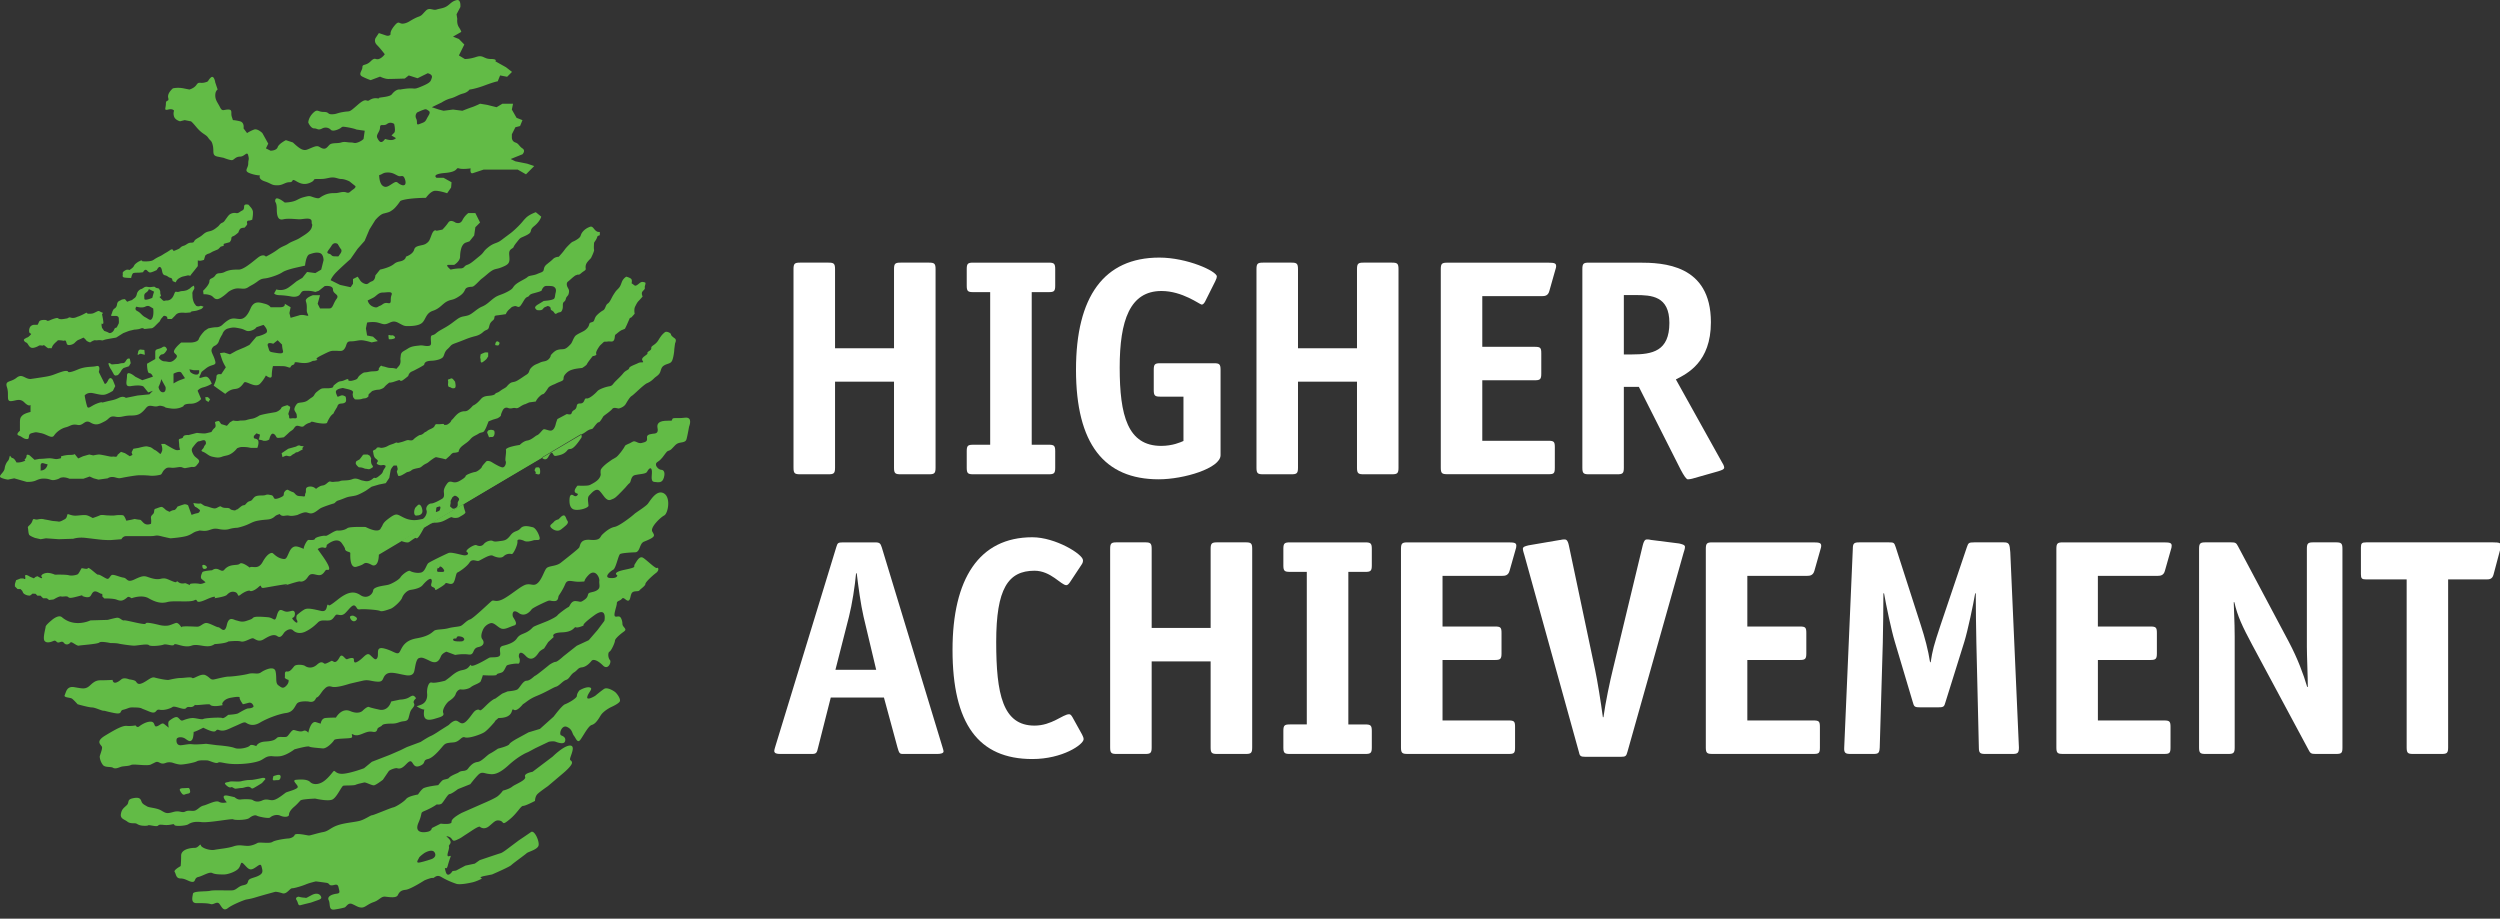
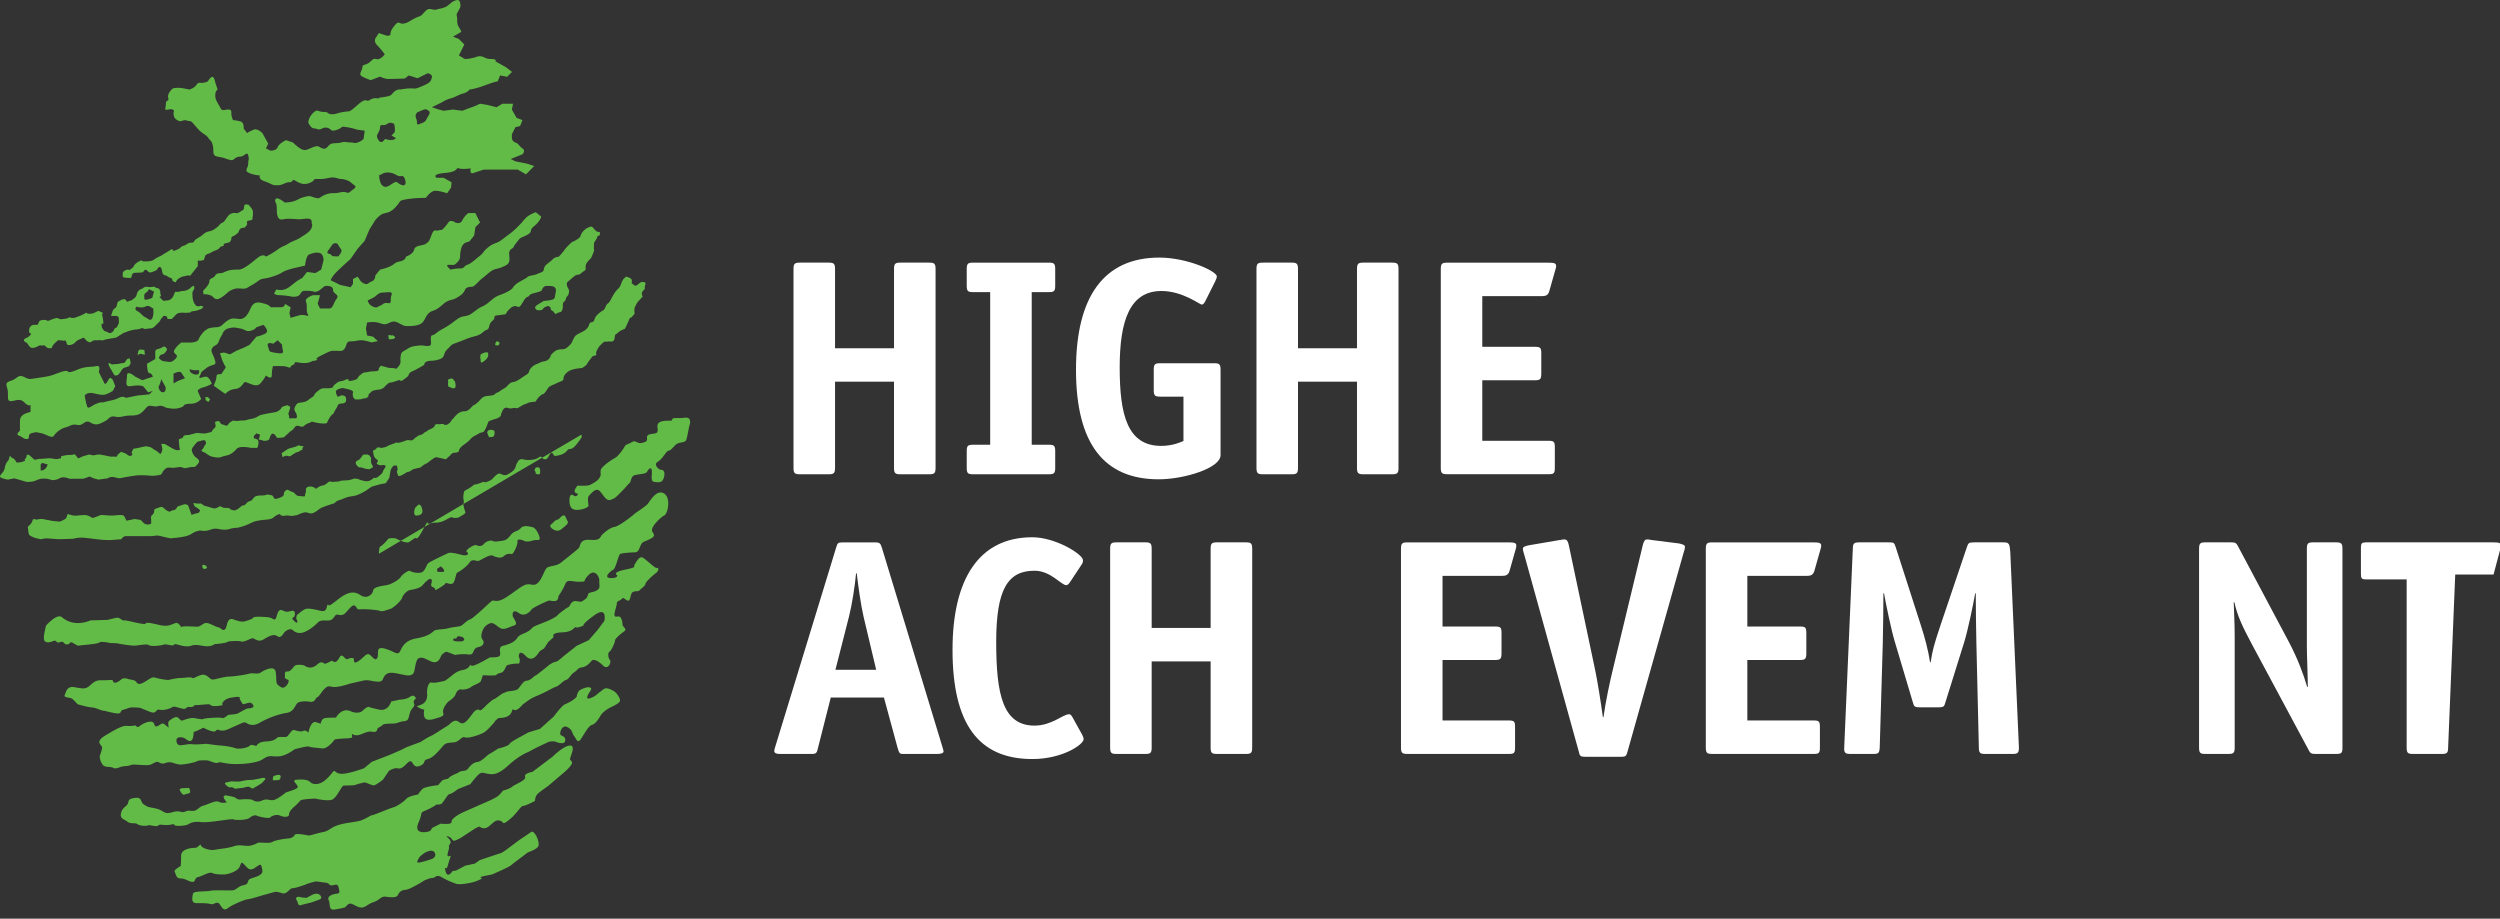
<svg xmlns="http://www.w3.org/2000/svg" xmlns:xlink="http://www.w3.org/1999/xlink" width="166" height="61" viewBox="0 0 166 61">
  <rect x="0" y="0" width="166" height="61" fill="#333333" stroke="none" />
  <defs>
    <path id="grz3a" d="M57.502 34.594s-.293-.09-.293.117c0 .206-.059.235-.175.292-.116.06-.206.176-.352.146a.565.565 0 0 0-.382.059c-.116.06-.203.207-.292.323-.088.118-.118.205-.263.264-.147.059-.176.175-.294.264-.118.088-.264.235-.526.294-.265.056-.324.116-.499.264-.176.145-.293.176-.44.29-.146.117-.058.207-.292.207-.235 0-.294.147-.5.205-.205.058-.205.146-.32.204-.12.06-.353.148-.353.148s-.03-.206-.234-.06c-.206.146-.294.176-.47.293-.174.117-.234.117-.439.234-.206.118-.206.175-.469.206-.263.029-.468 0-.468 0s0-.088-.118-.03c-.116.059-.147.059-.293.177-.145.117-.117.178-.205.264-.087.088-.233.177-.233.177s-.119-.061-.236 0c-.117.057-.235.144-.205.232.029.089-.087.235.119.266.203.028.438.028.438.028s.057-.294.147-.325c.087-.026.204-.026.32-.026.119 0 .324-.031.324-.031s.118-.263.264-.117c.146.148.176.148.293.117.116-.03.351-.144.351-.144s.118-.235.207-.207c.087.03.116.118.146.264.029.144.057.264.205.293.147.028.204.117.292.148.088.028.147.028.176.116.03.087.03.117.03.117l.204.087s.059-.174.207-.263c.145-.088.235-.117.235-.117l.378-.088.147.028.06-.089.234-.29.205-.262v-.382s.058.026.146.026c.089 0 .263-.057.263-.057l.089-.292.117-.088.177-.06.204-.114.352-.149.176-.176.204-.058s-.058-.119.059-.147c.117-.03.323-.088.323-.088s.116-.116.116-.234c0-.118.06-.145.147-.176.089-.028.322-.236.322-.236s.059-.203.146-.262c.089-.058.265-.058.265-.058s.205-.208.176-.264c-.03-.059-.03-.205.087-.205.116 0 .234-.06.234-.06s0 .087.03-.114c.03-.207.03-.236.03-.385 0-.144-.118-.29-.118-.29z" />
    <path id="grz3b" d="M50.586 44.236l-.292-.03s-.118.056-.118.144-.087.234 0 .206c.088-.028.118-.09.205-.058.089.03.236.058.236.058z" />
    <path id="grz3c" d="M49.62 44.822s-.117-.062-.204.056c-.089.116-.118.235-.265.235-.147 0-.263.057-.35.057-.089 0-.381.03-.381.03s-.265-.206-.206 0c.059.206.175.353.175.353l.146.262s.058.149.177.117l.117-.027s.146-.147.205-.264a.685.685 0 0 1 .176-.206l.352-.116.116-.206z" />
    <path id="grz3d" d="M54.836 47.692l.117-.175-.147-.148h-.175l.029.203z" />
    <path id="grz3e" d="M59.7 51.093l.44-.296.526-.146s.148-.117.265-.057c.117.057.294 0 .205.087-.088.086-.058.116-.058.116s.117 0-.06.086c-.175.091-.235.15-.32.15-.09 0-.032.029-.208.116-.173.09-.146.146-.263.146-.116 0-.174-.056-.263-.028a1.74 1.74 0 0 0-.206.088z" />
    <path id="grz3f" d="M66.968 43.528l.145-.027c.148-.029.117-.115.117-.115s-.086-.147-.205-.121c-.117.031-.234-.087-.234.031 0 .119.031.232.031.232z" />
    <path id="grz3g" d="M74.176 43.764s-.119-.147-.205-.087c-.09.058-.09.233-.09.233s.09.031.176.031c.089 0 .119-.177.119-.177z" />
    <path id="grz3h" d="M73.414 44.41s-.145-.03-.235 0c-.087.028-.264.118-.264.118l-.03.205.03.145s-.03.265.118.177c.146-.088.263-.208.263-.208l.118-.176z" />
    <path id="grz3i" d="M71.216 46.343l-.118-.146s-.087-.117-.176-.056c-.087.056-.203.025-.176.115.03.087 0 .262 0 .262s0 .18.089.18c.087 0 .146.085.234.085.088 0 .147 0 .177-.086.03-.09-.03-.354-.03-.354z" />
    <path id="grz3j" d="M82.585 39.37s-.206.117-.294.35c-.087.236-.116.324-.262.47-.147.15-.147.15-.295.381-.146.235-.234.498-.38.587-.146.087-.146.35-.293.441a1.88 1.88 0 0 0-.47.378c-.116.145-.116.324-.203.38-.088.06-.235.03-.264.177-.03.147-.118.262-.265.382-.146.12-.556.262-.674.409-.116.147-.203.44-.292.525-.088.091-.265.296-.44.326-.175.031-.235 0-.44.06-.205.055-.44.348-.44.348s0 .15-.174.294c-.176.146-.321.089-.557.205-.236.117-.352.117-.556.323-.206.205-.09.323-.325.47-.233.145-.292.204-.585.38-.292.173-.35.057-.558.233-.203.178-.116.178-.38.323-.262.147-.262.206-.44.265-.174.058-.058.117-.321.174-.263.059-.527 0-.734.235-.204.234-.35.352-.466.41-.119.06-.119.089-.119.089s-.203.233-.352.293c-.146.058-.146 0-.35.058-.205.057-.352.207-.5.38-.145.176-.175.176-.175.176s-.03.118-.146.208c-.117.088-.146.115-.295.115-.145 0 .06-.089-.233-.057-.292.03-.352-.031-.41.057-.06.089-.03.147-.291.265-.266.117-.266.175-.355.204-.087.028-.116.116-.26.175-.149.06-.062-.029-.325.146-.263.177-.204.236-.38.236-.176 0-.146-.059-.381.03-.236.087-.176.06-.38.116-.208.06-.118-.055-.295.03-.176.088-.293.088-.498.204-.206.118-.439.118-.439.118s-.235-.088-.294.028c-.058.116-.262.116-.233.207.03.088.03.321.146.44.117.117.175.117.175.204 0 .086-.175.145.03.235.206.086.293 0 .38.026.09.032.177.032.03.235-.147.208-.058.236-.261.411-.208.176-.296.236-.383.205-.088-.029-.117.09-.322.177-.206.088-.322.029-.5 0-.175-.03-.38-.206-.673-.087-.293.116-.645.057-.791.116-.146.06-.175.028-.44.06-.264.027-.204-.119-.439.087-.234.204-.292.117-.469.204-.174.087-.263.176-.263.176s-.117-.117-.264-.146c-.148-.03-.322 0-.381.088s0 .265-.059.35c-.057.089.03.237-.146.206-.176-.03-.293 0-.41-.06-.119-.057-.176-.202-.293-.23-.116-.032-.322-.15-.322-.15s-.09-.028-.205.118c-.117.146 0 .236-.148.322-.145.09-.438.205-.527.147-.088-.057-.06-.207-.234-.233-.176-.031-.234-.061-.382 0-.145.056-.555-.031-.731.144-.177.176-.119.205-.322.264-.206.06-.236.265-.38.265-.148 0-.383.29-.471.29-.089 0 0 .09-.263.033-.264-.058-.089-.146-.44-.146s-.293-.15-.439-.089c-.147.056-.206.146-.382.116-.174-.027-.351-.116-.527-.145-.175-.032-.292-.207-.38-.175-.09.028-.44-.032-.44-.032s.057.236.146.264c.089.028.293.207.293.207s0 .177-.176.204c-.175.028-.382.116-.382.116l-.117-.32-.117-.323s-.145-.088-.262-.058c-.116.03-.44.146-.44.146s-.118.235-.235.235c-.117 0-.293.115-.293.115l-.234-.115s-.177-.179-.263-.207c-.09-.028-.324.088-.44.118-.116.031-.059.176-.116.293-.06.116-.208.145-.178.351s0 .352 0 .352-.176.087-.35.03c-.177-.058-.295-.296-.382-.296-.087 0-.352-.054-.352-.054l-.234.054-.322.062s-.116-.325-.206-.354c-.088-.029-.35-.029-.527 0-.176.029-.469 0-.557 0-.088 0-.351-.057-.468 0-.118.059-.47.177-.47.177s-.264-.148-.38-.177c-.117-.029-.206-.029-.498 0-.294.029-.382.029-.586-.029-.206-.058-.206-.088-.236.03-.029.118-.057.205-.175.265-.117.06-.293.173-.41.146-.117-.028-.35-.028-.47-.058a11.023 11.023 0 0 0-.467-.088s-.146-.06-.41 0c-.265.06-.294-.147-.381.118-.089.261-.322.319-.293.44.028.116.028.378.087.467.059.087.38.206.38.206l.382.088.35-.061.852.06.965-.03s.324-.118.821-.057c.5.057.734.088.996.116.265.03.646.03.646.03l.733-.058s.087-.207.322-.207H50.996c.382 0 .324-.087.674 0 .353.088.645.146.645.146s.821-.058 1.144-.176c.322-.118.38-.235.615-.292.234-.057.088-.057.381-.031.293.03.44-.057.645-.113.205-.062.44 0 .44 0s.38.087.673 0c.293-.089.556-.089.556-.089s.294-.06.587-.178c.292-.115.44-.233.762-.29.322-.063.557-.063.731-.09a.752.752 0 0 0 .41-.206c.09-.087.323-.146.323-.146s.06.146.294.116c.235-.029.205-.029.38 0 .177.03.499-.057.499-.057s.351-.174.527-.174c.176 0 .264.115.47.057.204-.057.381-.237.526-.323.148-.088.761-.292.88-.32.117-.032.117-.149.32-.207.207-.06.383-.146.56-.206.174-.058.35-.058.584-.118.235-.057.674-.32.674-.32l.38-.264.5-.147.439-.087.234-.353s.06-.35.088-.497c.03-.146.207-.322.207-.322h.205l.027.088.031.147-.058.176.086.264s.06.055.234-.03c.177-.088.352-.205.352-.205s.206-.03.294-.118c.088-.087.291-.12.41-.146.117-.03.146 0 .322-.148.177-.146.264-.146.38-.235.118-.086.061-.056.266-.203.205-.146.262-.146.262-.146l.41.086.235.06.293-.262s.118-.177.263-.177c.148 0 .295-.06.295-.06s0-.205.263-.408c.263-.207.352-.236.527-.44.176-.205.352-.235.529-.354.173-.116.29-.057.38-.176a1.8 1.8 0 0 0 .176-.35l.116-.296.293-.115.294-.087s.234-.117.234-.207c0-.089.116-.32.116-.32s.059-.146.207-.178c.146-.027.175.09.44.032.262-.06.233.089.497-.09.264-.175.351-.175.351-.175l.263-.118.442-.06s.057-.174.292-.378c.234-.205.146 0 .352-.264.204-.264.144-.294.38-.412.235-.117.088-.028.322-.146.235-.117.41-.147.47-.234.058-.085-.03-.174.145-.382.177-.203.325-.263.53-.32.204-.058.584-.09.584-.09s.295-.175.324-.264c.028-.087.38-.525.38-.525s.292-.031.234-.147c-.06-.118.147-.41.207-.5.058-.088.174-.173.262-.263.088-.086.118-.028.293-.058.176-.028.323.058.41-.086.089-.149.029-.326.118-.382.088-.058.263-.235.409-.293.148-.058.207-.086.207-.086l.116-.239.205-.469.117-.056.206-.234s-.059-.294.03-.47c.087-.175.147-.293.234-.379a9.29 9.29 0 0 0 .264-.294s-.088-.175-.032-.294c.06-.118.207-.178.177-.293-.028-.116.118-.322 0-.352-.117-.03-.204-.058-.321.03-.118.088-.265.235-.352.176-.089-.06-.118-.088-.118-.088l-.088-.059s.06-.203-.028-.293c-.09-.086-.323-.146-.323-.146z" />
    <path id="grz3k" d="M73.472 50.036c.175-.059.205.03.295-.059.086-.09.086-.265.057-.353-.03-.087-.236-.087-.236-.087l-.146.029s-.116.09-.087.177c.029.087.117.293.117.293z" />
    <path id="grz3l" d="M65.648 51.441s-.03.12 0 .295c.029.175.206.234.059.321-.146.089-.176.118-.294.089-.117-.032-.146 0-.263-.059-.116-.059-.323-.059-.323-.059s-.233-.175-.205-.292c.03-.118 0-.088.148-.175.146-.091 0 .057.177-.146.173-.209.115-.236.292-.236h.174l.148.088z" />
    <path id="grz3m" d="M66.157 57.77s.019-.487.099-.487c.077 0 .467-.411.505-.488.04-.078.47-.078.567-.021.098.06.664.331.84.217.176-.12.371-.274.43-.274s.079.216.488-.547c.41-.762.254-.43.313-.411.058.019.215 0 .35-.037.138-.041.196.015.509-.063.313-.075.664-.368.76-.31.1.059.373.059.49-.02.118-.08.43-.217.392-.333-.04-.114-.157-.448-.119-.565.04-.117-.019-.353-.019-.353s0-.448.119-.508c.117-.058.428-.233.526-.333.098-.097.176-.037.508-.173.333-.137.196-.018.313-.041.117-.02.195-.059.35-.135.157-.08.432-.527.645-.431.215.098.332.138.529.02.196-.116.43-.255.487-.488.058-.236.12-.273.156-.35a.298.298 0 0 1 .353-.138c.176.06.723.079.976-.097.255-.176.234-.023.313.037.08.06.214.098.313-.018.098-.118.215-.43.313-.352.096.078.078.234.272.196.196-.039.507-.079.725-.354.213-.271.217.24.937-.839.078-.116-.04-.233.037-.233" />
    <path id="grz3n" d="M54.435 58.535s-.039.31.215.231c.254-.079-.098-.35-.215-.231z" />
    <path id="grz3o" d="M68.736 54.548l-.138.137c-.097.097-.176.55.04.55.214 0 .448-.083.409-.354-.04-.273-.176-.469-.311-.333z" />
    <path id="grz3p" d="M76.568 52.048l-.078.174.097.158s-.097.041 0 .077c.098.04.255.098.274-.057.02-.158 0-.371-.117-.371s-.176.019-.176.019z" />
-     <path id="grz3q" d="M64.449 61.88s-.315-.034-.175.21c.14.246.35.174.42.034.07-.139-.245-.244-.245-.244z" />
    <path id="grz3r" d="M78.086 55.482s-.211.037-.315.176c-.104.139-.35.207-.175.386.175.173.455.278.666.105.208-.175.556-.387.417-.563-.14-.173-.103-.661-.593-.104z" />
    <path id="grz3s" d="M79.1 53.91s-.246-.208-.28.176c-.034.383.034.734.385.766.349.038.872-.138.872-.277 0-.14-.104-.524.036-.665.141-.14.456-.56.699-.314.246.243.42.7.735.594.314-.104.385-.21.734-.56.35-.349.42-.49.525-.557.105-.073.07-.458.35-.528.279-.068.734-.068.803-.21.072-.14.244-.382.313-.14.071.246-.137.772.177.805.314.036.524.073.63-.279.104-.349 0-.526-.176-.526s-.524-.347-.245-.523c.281-.174.385-.387.525-.56.14-.172.105-.141.28-.208.175-.07.315-.35.523-.455.212-.105.526-.035.598-.28.068-.245.172-.839.172-.839s.281-.665-.279-.595c-.56.07-.804-.033-.839.104-.034.14 0 .072-.488.104-.492.035-.525.28-.492.458.036.173.036.348-.173.384-.213.032-.56.032-.526.279.037.245-.07.28-.348.35-.28.07-.421-.212-.63-.07-.209.14-.454.174-.49.282-.034.102-.456.695-.63.766-.173.07-.943.595-.979.839-.034.246.07.246-.07.49-.139.246-.524.42-.663.489-.141.071-.804.037-.804.037s-.246.277-.175.419c.07.14.28.071.175.21-.105.14-.245.034-.245.034z" />
    <path id="grz3t" d="M52.149 69.425s-.294.105-.279.162a.395.395 0 0 1-.015.25c-.04.093-.235.2-.154.275.078.076.229.118.259.161.03.039.275.123.339.106.065-.02.234.084.11-.31-.125-.396-.13-.45-.13-.45s-.04-.21-.13-.194z" />
    <path id="grz3u" d="M51.146 70.32s-.142.005-.178.111c-.035.104.133.166.178.137.046-.033.24-.083.27-.066.03.015.105.053.12-.017.015-.068.044-.125-.044-.16-.091-.03-.17-.062-.186-.068-.014-.004-.124.016-.16.063z" />
    <path id="grz3v" d="M53.131 73.336s-.269 0-.179.163c.089.166.193.329.327.253.135-.074.373-.015.346-.224-.032-.205-.076-.222-.196-.205-.12.013-.298.013-.298.013z" />
    <path id="grz3w" d="M56.145 72.934s-.3.016-.179.148c.118.136.283.24.372.193.09-.045.193.092.297.092.106 0 .284-.044.418-.044.135 0 .39-.136.537-.058.151.07.09.163.344.01.255-.146.462-.283.462-.283l.224-.252s.014-.134-.239-.077a8.57 8.57 0 0 1-.625.121l-.313.013s-.285.035-.419.076c-.134.045-.627 0-.716.016-.09.015-.163.045-.163.045z" />
    <path id="grz3x" d="M59.143 72.591s-.106.267.074.223c.18-.042.342.059.402-.15.06-.207-.06-.234-.208-.207-.15.03-.268.087-.268.087z" />
    <path id="grz3y" d="M60.825 80.539s-.262.034-.13.23c.13.198.064.394.293.326.23-.062.656-.163.656-.163l.46-.162s.23-.065.23-.164c0-.1-.165-.426-.656-.163-.491.262-.295.163-.46.163a1.76 1.76 0 0 1-.393-.067z" />
    <path id="grz3z" d="M45.958 48.16c-.177.058-.06.233-.411.118-.351-.117-.059-.234-.526-.06-.47.175-.237.47-.587.35-.352-.115-.644 0-.704-.29-.057-.293-.702-.586-.116-.644.585-.062.644-.413.761-.177.117.235.352.35.352.35l.41-.35.468.177.47.174z" />
    <path id="grz3A" d="M43.673 51.853c-.06.234-.412.348 0 .348" />
-     <path id="grz3B" d="M71.139 53.942c.097-.078.272.059.331.158.059.095-.079.195-.079.29 0 .1.04.255-.155.354-.197.094-.236-.04-.314-.08-.078-.037.02-.233 0-.33-.02-.099.059-.177.117-.315zm-1.056.722s.194-.116.156.08c-.039.195-.078.176-.215.233-.137.06-.058-.057-.058-.195 0-.137.116-.119.117-.118zm9.473-4.823s.06.038.353-.177c.292-.214.37-.136.45-.214.076-.077.311-.431.39-.41.078.02.273-.335.312-.392.04-.056.469-.333.586-.487.117-.157.371-.02.45-.04.078-.018.331-.098.45-.293.116-.194.272-.469.41-.546.136-.078.78-.743 1.014-.84.235-.099.372-.235.47-.331.097-.1.312-.198.39-.393.077-.195.077-.352.293-.469.216-.116.39-.097.489-.273.098-.173.157-.645.157-.722 0-.078.057-.467.057-.467s.119-.217-.017-.315c-.137-.097-.258-.195-.258-.274 0-.078-.29-.234-.408-.134-.117.095-.216.175-.429.527-.216.35-.49.35-.47.525.02.175-.293.217-.252.33.038.12-.47.277-.334.491.136.215-.059.057-.292.176-.235.116-.566.215-.59.331-.016.118-.23.137-.387.333-.157.195-.332.352-.526.546-.197.195-.177.294-.432.332-.253.042-.663.197-.762.314-.098.116-.526.526-.721.488-.196-.038-.08.334-.43.334-.352 0-.1.28-.411.446-.254.138-.02.355-.47.254l-.625.333s-.078.195-.115.352c-.041.156-.14.469-.41.41-.276-.058-.354-.136-.45-.038-.099.097-.256.311-.372.35-.117.04-.372.312-.645.352-.273.039-.507.293-.507.293s-.959.138-.92.33c.04.198-.076.628-.018.745.058.118-.04.47-.255.41-.213-.058-.586-.292-.684-.351-.097-.059-.292-.116-.368-.02-.08.096-.256.272-.275.354-.02.076-.294.31-.45.329-.156.021-.606.176-.625.271-.02.1-.254.236-.39.316-.138.077-.293.137-.49.077-.195-.058-.273 0-.37.136-.098.137-.215.334-.196.53.02.194.04.349-.117.45-.156.094-.548.312-.723.312-.176 0-.39.232-.312.45.078.215-.137.563-.293.585-.157.019-.587.177-1.134-.059-.545-.236-.504-.422-1.133.059-.41.31-.312.408-.468.586 0 0-.051.425-1.017-.06 0 0-1.053-.038-1.211.077-.156.118-.43.175-.643.158-.215-.02-.704.392-.803.35-.094-.035-.663.078-.701.196-.04.117-.314.077-.431.077-.116 0-.35.511-.311.569.04.058-.196-.058-.333-.1-.137-.037-.41-.138-.626.315-.214.449-.196.547-.547.449-.35-.098-.527-.37-.605-.37-.078 0-.313.037-.625.603-.312.564-.704.218-.86.37 0 0-.508-.408-.662-.252-.158.155-.652-.041-1.017.392-.215.253-.41-.256-.82.04 0 0-.607.037-.646.135-.039.098-.175.354-.02.468.157.118.235.196.235.196s-.254.138-.41.1c-.156-.041-.723-.041-.625.057.098.097-.254-.098-.314-.098-.058 0-.272.079-.469-.083-.195-.153.04.124-.35-.035-.39-.155-.489-.251-.801-.176-.312.077-.625-.037-.86-.115-.235-.08-.351-.099-.879.154-.526.255-.469-.076-.742-.114-.274-.04-.686-.256-.8-.16-.118.097-.156.274-.294.235-.137-.037-.508-.312-.587-.271-.078.036-.625-.55-.682-.432-.059.117-.392-.041-.43.019-.04.06-.176.353-.255.392-.078.037-.37.118-.586.057-.214-.057-.918-.036-.918-.036s-.254-.119-.487-.119c-.236 0-.53.155-.371.291 0 0 .058.138-.176 0-.235-.136-.138-.04-.196-.04-.059 0-.167.112-.167.112l-.263-.111s-.371-.252-.314 0c.06.256-.116.12-.116.12h-.196l-.293.114-.078.254v.158l.089.087.087.087h.195l.098.101c.06.055.04.176.195.251a.61.61 0 0 0 .314.082c.058 0 .185-.13.185-.13l.205.01.126.127h.207l.092.093.079.077h.219c.057 0 .173.116.173.116s.237-.023.315-.042c0 0 .372-.233.488-.195.119.04.371-.056.47.04.096.096.253.058.703-.06.45-.118.137-.036.254 0 .117.04.312.118.468.04.157-.076.157-.51.566-.294.41.218.166.05.236.079.067.03.038.195.038.195l.136.136s.568-.018.821.078c.254.098.404.108.704-.154.102-.094.254.058.292.058 0 0 .665-.256 1.114 0 .45.254.821.371 1.252.254.43-.117 1.484.038 1.796-.117.312-.157-.078.33.762-.04.84-.372.566-.094.566-.094s.703-.1.82-.218c.119-.116.275-.273.548-.195.272.079.118.37.37.176.254-.199.569-.314.626-.254.059.055.312-.019.567-.255.254-.234.078.076.313.06.233-.023 1.972-.372 1.523-.196-.449.173.802-.274.918-.235.116.035.294-.019.43-.176.136-.154.176-.312.39-.312.215 0 .469.158.664 0 .195-.156.176-.292.322-.285 0 0 .465.165-.341-.963l-.293-.412c.011-.008.22-.156.41-.097.195.058.175-.079.195-.18 0 0 .665-.584.997-.115.333.472.156.353.255.472.096.114.311.096.311.193s-.059 1.034.41.9c.468-.139.41-.176.547-.236.137-.06.373.06.47.116.096.059.447.138.469-.683" />
    <path id="grz3C" d="M70.075 58.692s-.138.28.036.28c.174 0 .383.036.383-.07 0-.104-.245-.385-.314-.245-.07.141-.105.035-.105.035zM48.157 62.16s.385-.106.593-.14c.212-.036.35.21.49.174.14-.034 1.433.349 1.433.208 0-.14.805.075.945.106.14.035.454.074.665 0 .21-.07.175-.07.384-.14.21-.07.419.386.384.282-.034-.107.84-.038 1.05-.038.21 0 .35-.21.559-.244.21-.033.699.282.839.282s.42.488.56-.142c.139-.63.453-.348.63-.314.175.037.349.14.662.037.316-.108.35-.108.456-.211.104-.105.56-.07.978-.036.42.036.456.384.596-.105.137-.49.28-.387.455-.315.174.072.244.072.524 0 .279-.072.244.281.173.385-.068.105-.243.035 0 .282.246.246.246.032.176-.071-.07-.106 0-.315 0-.315s.315-.28.524-.385c.21-.107.629 0 1.083.104.456.105.35-.415.456-.415.104 0-.07.24.629-.315.698-.562 1.117-.6 1.537-.315.422.278.806-.036.84-.314.035-.285.84-.315 1.049-.39.212-.069.665-.314.77-.489.103-.17.523-.487.629-.416.105.068.453.176.735.105.28-.07.348-.528.489-.63.139-.105 1.155-.595 1.33-.665.173-.068.628.07.943.137.313.072.454-.1.278-.205-.173-.105.491-.524.63-.456.141.07.35.104.49-.068.14-.177.454-.282.595-.21.14.07.28.033.56 0 .278-.037.383-.072.629-.384.244-.318.453-.213.664-.457.21-.246.627-.104.803-.07.175.036.385.386.455.664.07.28-.21.142-.42.21-.211.07-.454.107-.594.036-.14-.071-.49-.176-.455.034.035.21-.279.873-.384.839a.56.56 0 0 0-.524.139c-.175.175-.525.073-.734-.034-.21-.105-.805.315-.944.348-.141.037-.42-.172-.595.107-.176.279-.699.628-.804.665-.106.035-.14.559-.279.695-.14.14-.35 0-.49 0s.21-.069-.35.284c-.56.346-.21.104-.49 0s-.035-.284-.105-.493c-.07-.21-.418.14-.594.35-.175.21-.56.28-.805.318-.244.036-.488.314-.56.524-.069.208-.557.66-.768.732-.21.067-.559.21-.7.14-.139-.073-1.083-.14-1.328-.105-.245.032-.175-.141-.35-.245-.175-.103-.455.35-.664.525-.21.175-.384.07-.524.07s-.21.35-.49.384c-.28.037-.56-.071-.77.14-.209.209-.453.42-.803.593-.349.178-.664.105-.838-.068-.175-.176-.455 0-.559.105-.106.106-.245.457-.49.278-.245-.172-.56 0-.909.21-.35.211-.56-.03-.7-.069-.14-.037-.56.28-.804.21-.245-.071-.839 0-.839 0-.176.138-.91.174-.91.174-.488.35-1.05-.07-1.537.104-.49.177-1.086-.208-1.155-.068-.068.141-.527-.072-.7 0-.173.068-.874.141-.978.032-.105-.104-.77.036-.979.036-.21 0-.91-.104-1.05-.14-.14-.033-.524-.033-.524-.033s-.63-.141-.734-.035c-.102.104-1.221.172-1.362.208-.14.036-.49-.314-.56-.208-.07.104-.28.208-.42.035-.14-.176-.244-.035-.385-.035-.138 0-.138-.176-.315-.106-.175.074-.454.174-.594 0-.139-.174.07-.84.07-.945 0-.104.385-.418.385-.418s.454-.42.699-.21c.843.724 1.89.21 1.89.21z" />
    <path id="grz3D" d="M71.475 63.25s-.135-.007-.15.08c-.01.083-.07.068-.155.068-.085 0-.152.132.038.17.19.042.478.016.478.016s.294-.098.032-.273c-.059-.042-.243-.061-.243-.061zm-2.848 4.113s-.215.183-.153.306c.06.124.06.181-.091.368-.154.18-.154.275-.215.487-.06.217-.06.337-.366.367-.306.029-.4.156-.766.156s-.612.03-.672.12c-.061.09-.276.123-.308.246-.029.12-.09.212-.273.184-.184-.033-.306-.033-.55.058-.246.092-.52.246-.765.123s.031.153-.153.215c-.182.06-1.07.028-1.132.151-.061.121-.488.583-.764.55-.274-.028-.793-.06-.887-.12-.092-.064-.978.182-.978.182s-.55.428-1.01.463c-.458.029-.427-.035-.672 0-.245.029-.397.21-.642.303-.245.092-.795.213-1.559.213-.764 0-1.04-.185-1.193-.094-.152.094-.58-.152-.733-.152-.154 0-.52-.028-.673.061-.152.091-.856.216-1.071.216-.213 0-.55-.125-.55-.125s-.214-.057-.397 0c-.183.065-.275.094-.458 0-.184-.09-.215-.057-.398.034-.184.09.06-.034-.184.09-.246.12-1.13-.06-1.316.03-.18.09-.487.063-.67.123-.183.063-.368.155-.522.063-.152-.096-.518 0-.671-.185a1.052 1.052 0 0 1-.214-.548c0-.093.183-.492.153-.642-.033-.155-.491-.341.214-.766.704-.427 1.162-.674 1.436-.64.274.027.58-.034.58-.034s.093.187.247.061c.152-.124.517-.336.795-.307.275.035.152.37.366.307.214-.06.337-.272.49-.15.152.123.306.243.306.243s-.093-.365.03-.459c.122-.092.428-.337.581-.213.152.121.184.243.335.182.155-.06.429-.154.642-.154.216 0 .612.126.703.065.092-.065 1.163-.127 1.254-.065.091.065.397-.21.397-.21s.521-.032.643-.093.55-.336.702-.336c.154 0 .368-.064.338-.157-.032-.087-.123-.272-.338-.21-.212.06-.365.092-.365.092s-.246-.34-.215-.428c.03-.094-.244-.062-.427-.032-.184.032-.49.061-.672.306-.185.242.15.185-.185.242-.337.065-.642.03-.672-.057-.031-.094-1.039.087-1.01 0 .032-.094-.029.18-.335.153-.305-.031-.183.12-.398.12-.215 0-.643-.216-.764-.12-.122.09-.55.245-.856.18-.306-.06-.154.34-.675.124-.518-.213-.396-.153-.518-.213-.123-.064-.429-.064-.643-.064-.214 0-.304.094-.581.154-.274.064 0 .338-.61.215-.612-.124-.581-.15-.703-.15-.125 0-.552-.219-.765-.219-.213 0-.948-.211-.948-.211s-.244-.278-.367-.369c-.122-.091-.582-.059-.488-.243.09-.184.122-.611.64-.522.52.092.674.124.887 0 .214-.122.398-.457.825-.457.429 0 .827-.027.827-.027s.008.445.58-.035c.184-.153.52 0 .52 0s.336.035.427.123c.093.09.124.274.46.121.336-.153.582-.427.795-.367.214.062.795.185.949.158.152-.035.549-.126.793-.126.246 0 .674-.092.763 0 .095.091.582-.339.887-.183.308.15.308.336.582.274.278-.061.733-.183.949-.183.214 0 .979-.091 1.313-.183.338-.094.612.062.828-.094.213-.15.887-.488.976-.06.092.429-.03.764.185.917.213.153.306.246.52.033.214-.217.153-.395.153-.395s-.276-.067-.244-.188c.029-.121-.062-.398.15-.368.216.032.37-.243.49-.367.123-.12.583-.09.705 0 .122.092.457.214.794-.09.336-.306.428-.06.52-.06.093 0 .306-.122.429-.186.12-.06.242.324.55-.244.183-.334.367.214.52.123 0 0 .428-.186.428.032 0 .213.062.274.366.059.305-.214.489-.548.704-.366.214.185.366.426.487.185.123-.246-.15-.766.46-.613.612.154.856.457 1.008.246.154-.216.246-.766 1.134-.92.884-.153 1.04-.424 1.192-.519.153-.09.581-.06.916-.152.337-.093.673-.093.826-.155.153-.06.397-.366.613-.427.212-.06 1.284-1.1 1.436-1.22.153-.127.274.15.857-.185.58-.338 1.13-.856 1.467-.92.336-.062.49.154.765-.12.274-.276.396-.766.549-.948.152-.184.641-.125.949-.368.305-.241 1.13-.885 1.223-1.007.091-.122.03-.58.732-.52.704.061.643-.183.797-.338.151-.15.488-.455.823-.52.34-.06 1.224-.762 1.316-.858.092-.088.734-.487.887-.667.154-.185.581-.98 1.07-.706.49.276.276 1.346.03 1.47-.245.121-.947.793-.794 1.068.152.275.277.342-.552.673-.305.124-.243.642-.549.704 0 0-.918.029-1.04.121-.122.095-.274.948-.457 1.04-.184.09-.674.523-.184.55.488.03.458-.184.458-.184s-.397-.183.488-.366c.887-.183.55-.183.673-.367s.306-.578.552-.428c.245.151.824.734.916.674.092-.062.185.15-.058.333-.247.184-.706.611-.706.736 0 .122-.336.337-.398.426-.06.093-.366 0-.49.153-.121.156-.09.49-.242.522-.153.032-.307-.28-.43-.124-.122.156-.336.124-.336.306 0 .183-.243.763-.122.859.122.09.307-.126.428.183.121.302 0 .334.153.517.154.185.154.215-.062.367-.212.155-.52.428-.52.55 0 .124-.243.675-.366.732-.123.063-.091.43.03.553.123.124-.121.703-.458.367-.336-.337-.642-.458-.766-.307-.12.156-.365.4-.64.428-.275.032-.275.187-.52.336-.245.156-.307.428-.52.495-.213.056-.458.395-.674.454-.211.061-.611.337-1.282.612-.522.213-.704.43-.918.552 0 0-.398.518-.612.365-.214-.154.096.549-1.008.549 0 0-.368.305-.216.215 0 0-.487.582-.732.734-.245.153-1.04.428-1.284.336-.245-.09-.337.304-.765.336-.428.03-.52.063-.642.186-.123.123-.642.822-1.041.916-.396.09-.09.276-.55.459-.458.18-.426-.336-.64-.308-.216.034-.463.593-.858.461-.09-.03-.397.062-.55.18l-.399.586s-.427.331-.579.366c-.153.03-.551-.217-.671-.185-.125.034-.43.093-.552.15-.122.065-.703.035-.826.065s-.439.804-.745.924c-.306.122-1.12-.07-1.12-.07s-.887.032-.978.123c-.093.093-.214.245-.428.427-.213.185-.337.37-.337.523 0 .15-.306.183-.58.06-.277-.121-.582.03-.674.123-.09.09-.794-.062-.887-.122-.09-.061-.304 0-.488.153s-.979.154-1.07.092c-.092-.067-1.59.24-2.11.183-.519-.062-.736.056-.888.151-.153.093-.885.154-.917.032-.03-.127-.213.061-.733 0-.52-.06-.153.151-.672.061-.521-.093-.154 0-.55 0-.398 0-.49-.122-.583-.153-.09-.035-.397.031-.579-.123-.185-.15-.49-.183-.428-.518.06-.335.213-.4.396-.583.183-.183-.03-.368.428-.457.459-.091.489.09.55.244.062.152.215.213.366.305.153.091.644.091.951.279.304.18.366.212.795.087.427-.12.55.094.795-.03.244-.122.487.03.703-.09.213-.123.274-.246.518-.308.246-.058.796-.366 1.01-.243.213.122.52.03.52.03s-.542-.575.115-.43c.334.074.404.092.404.092s.183.185.398.153c.214-.03.703-.03.794.032.092.062.307.184.642.03.337-.151.489.032.765-.03.275-.061.703-.428.796-.489.089-.06.764-.21.795-.366.029-.157-.458-.458-.093-.488.367-.031.734-.031.918.15.185.181.52.181.825 0 .305-.181.577-.539.706-.696.126-.148.12.177.64.149.519-.035 1.408-.369 1.408-.369l.518-.427 1.193-.462.703-.305.427-.21.918-.342s.458-.304.674-.395c.213-.092.61-.366.61-.366l.583-.367s.304-.335.518-.276c.214.059.336.366.704-.03.366-.397.427-.64.672-.704.244-.06.061.246.55-.247.489-.487.64-.487.64-.487l.462-.336.366-.15s.49-.033.641-.126c.153-.09.368-.581.613-.581.244 0 .49-.305.58-.335.091-.03.95-.734.95-.734s.274-.182.396-.182.52-.37.52-.37l.886-.7.794-.368.582-.673.458-.611s.215-1.011-.672-.368c-.887.642-.703.674-.703.674s-.397.183-.52.121c-.122-.06-.122.309-.918.336-.792.033-.55.307-.55.307l-.367.337-.275.427s-.244.124-.335.246c-.092.12-.429.734-.887.245-.458-.49-.49.026-.43.122.063.09.063.427-.09.396-.154-.029-.673.061-.733.122-.062.06-.153.336-.276.428-.123.092-.398.092-.398.185 0 .09-.918.03-.918.03s-.03.12-.09.274c-.062.153-.032.153-.185.244-.153.09-.367.153-.52.275-.152.124-.489.182-.64.153-.154-.03-.307.126-.368.307-.06.184-.245.335-.429.458-.183.123-.489.58-.396.796.091.214-.185.272-.612.399-.429.12-.705.06-.673-.429.03-.49.183-.12-.092-.215-.274-.091-.396-.217-.396-.217s0 .035.306-.087c.305-.124.426-.4.396-.736-.03-.337.092-.795.305-.735.216.065.888-.122.888-.122s.183-.123.367-.274c.183-.15.428-.367.763-.426.338-.065.399-.155.522-.308.12-.15-.062.121.334-.03.398-.153.827-.428.95-.488.12-.061.611.029.704-.156.088-.183-.155-.55.213-.639.366-.094.733-.215.916-.491.183-.272.398-.272.673-.425.275-.155.337-.279.428-.34.093-.062.734-.302.95-.396.214-.093.579-.277.64-.367.06-.09.642-.523.734-.55.091-.029.154-.428.489-.396.336.029.276.12.58-.095.306-.216.153-.397.338-.459.183-.06.367-.06.55-.213.183-.152.061-.366.091-.58.031-.211-.274-.855-.732-.368-.46.49-.032.398-.55.429-.521.028-.827-.215-.98.153-.152.366-.368.671-.428.766-.061.09 0 .367-.305.367-.306 0-.245-.094-.521.029-.275.12-.917.427-.978.518-.062.092-.427.553-.855.245-.429-.306-.429.091-.399.217.031.12.399.517.092.61-.306.09-.581.275-.826.213-.245-.062-.489-.425-.734-.368a.786.786 0 0 0-.52.46c-.09.212-.152.459-.03.612.123.153.154.43-.275.518-.428.093-.215.55-.642.49-.429-.06-.887.03-.887.03l-.58-.216s-.276.093-.368.306c-.092.218-.243.553-.732.307-.491-.242-.552-.244-.735-.182-.183.06-.246.61-.275.732-.03.124-.03.49-.582.4-.55-.092-1.039-.276-1.315-.06-.274.213-.122.517-.582.487-.457-.03-.58-.153-.976-.062-.399.092-.825.187-.918.218-.091.025-.825.273-1.132.18-.306-.092-.426.093-.55.212-.122.125-.305.462-.428.492-.122.032-.092.397-.58.277 0 0-.613-.063-.765.15-.153.217-.244.55-.704.613-.458.061-1.223.334-1.741.64-.52.308-.827.065-.948 0-.123-.062-.306.065-.735.246-.43.185-.703.37-1.04.245-.335-.12.034.384-1.04-.153 0 0-.763.395-.64.244 0 0 0 .457-.123.58-.122.121-.214.062-.427-.09-.216-.153-.552-.123-.583.03-.029.154 0 .426.305.399.306-.032.49-.095.765-.062.276.03.888-.033.888-.033l.733.095s.857.06 1.162.183c.305.12.916-.032 1.01-.156.091-.122.429.034.429.034s.09-.279.609-.306c.52-.032.642-.124.764-.245.124-.123.551 0 .672-.092.124-.09.307-.46.46-.428.153.031.429.152.613.06.182-.092.335.122.335.122s.155-.825.521-.7c.366.122.305.092.305.092s.031-.338.307-.371c.274-.028.702-.028.702-.028s.366-.675.949-.43c.58.247.825-.027.825-.027s.306-.31.427-.245c.123.06.703.18.703.18s.535.143.765-.547l.582-.124s.366 0 .611-.153c.244-.152.305-.152.459.061z" />
    <path id="grz3E" d="M69.176 77.643s-.328.228-.36.328c-.033.1-.262.36.064.295.328-.067.788-.227.788-.227s.362-.13.195-.427c-.163-.297-.687.03-.687.03zm-10.087-.74c.197-.13.95-.228 1.05-.228.096 0 .36-.067.424-.229.066-.166.852.031.95.031.098 0 .592-.164.953-.23.358-.063.488-.296.981-.458.492-.164 1.147-.197 1.475-.297.329-.097.688-.361.786-.361.1 0 1.244-.492 1.41-.522.164-.032.688-.358.85-.558.166-.198.788-.296.788-.296s.164-.258.328-.392c.163-.133 1.016-.23 1.016-.23s.196-.26.294-.326c.1-.065.36-.065.426-.163.065-.1.36-.228.524-.297.164-.064.13-.132.429-.16.293-.034.293-.166.424-.297.13-.133.262-.262.522-.297.264-.03.625-.46.821-.556.196-.1.525-.327.525-.327s.688-.166.752-.295c.066-.133.558-.394.558-.394l.722-.394.754-.227.916-.821s.558-.754.754-.817c.196-.069.786-.396.786-.56 0-.164.164-.358.164-.358s.426-.264.689-.199c.263.067-.099.33-.163.624-.067.296.524-.066.524-.066s.392-.33.59-.459c.196-.132.59.1.72.197s.393.456.328.624c-.067.162-.59.39-.59.39s-.49.234-.689.558c-.196.328-.36.558-.589.624-.23.063-.558.72-.753.98-.197.263-.294-.096-.426-.26-.132-.16-.099-.427-.46-.589-.36-.165-.557.49-.393.559.164.062.328.16.262.393-.066.228-.46.095-.623.033-.163-.067-.459 0-.459 0l-.884.422-.49.263s-.56.195-1.312.885c-.754.687-1.082.593-1.344.559-.262-.035-.426-.168-.655.067-.228.225-.525.62-.525.62l-.82.327s-.425.329-.556.329c-.13 0-.426.589-.557.654-.13.066-.294.033-.294.033s-.264.197-.722.396c-.458.195-.164.063-.492.817-.326.753.426.655.656.591.229-.066.229-.232.229-.232l.59-.295s.755.1.721-.127c-.032-.233.688-.594.688-.594l1.409-.621s.787-.328.984-.494c.197-.16.328-.356.328-.356s.424-.101.622-.267c.197-.161.95-.423.852-.653-.098-.23.492-.328.492-.328l1.342-1.015s.656-.654 1.083-.724c.425-.062.196.461.097.757-.097.296.067.162.099.361.033.195-.557.687-.557.687l-1.048.887s-.524.359-.688.523c-.164.162-.164.457-.164.457s-.624.329-.788.329c-.164 0-.392.492-.918.914-.524.43-.325.137-.62.067-.296-.067-.362.07-.722.363-.36.295-.624.033-.624.033-.163 0-.556.296-.917.523-.36.23-.262.197-.62.363-.362.163-.2-.133-.56-.231-.36-.097.33.199.13.49-.194.296.034-.035-.13.525-.164.556.23.131.164.328-.065.197-.092.241-.196.624-.1.36-.262-.135-.132.36.132.49.46-.033.46-.033l.229-.031.623-.33.624-.132.325-.23s1.248-.425 1.378-.458c.131-.032.426-.262.426-.262l.786-.589s.59-.394.82-.559c.228-.16.59.657.491.92-.099.261-.688.392-.787.49-.098.097-.884.655-1.016.786-.132.13-1.278.622-1.278.622l-.49.097c-.493.1-.165.17-.165.17s-.36.194-.656.258c-.294.068-.82.165-1.047.1a5.224 5.224 0 0 1-1.017-.46c-.328-.196-.46.101-.558.068-.098-.035-.556.161-.556.161s-.918.591-1.245.625c-.327.03-.427.161-.525.36-.098.195-.524.13-.819.096-.294-.034-.392.23-.786.361-.393.133-.557.36-.787.36-.23 0-.328-.097-.623-.227-.295-.133-.393.194-.524.226-.13.034-.23.068-.656.133-.426.067-.263-.359-.393-.622-.13-.265.263-.396.525-.428.262-.032.196-.128.13-.424-.064-.296-.262-.13-.458-.13-.197 0-.13-.131-.328-.166a24.53 24.53 0 0 0-.72-.097s-.425.097-.656.195c-.228.097-.754.261-.917.261-.165 0-.361.427-.655.33-.295-.097-.459-.097-.459-.097s-.852.229-1.278.36c-.426.131-.558.131-.69.163-.13.033-.882.326-1.178.556-.296.232-.394-.034-.559-.26-.161-.232-.391.062-.587 0-.199-.066-.56-.066-.952-.066-.392 0-.26-.428-.23-.625.034-.195.887-.128 1.148-.195.263-.064 1.278 0 1.507-.033.23-.031.361-.263.656-.327.295-.067.295-.098.361-.297.065-.193.425-.193.718-.36.297-.163.232-.324.166-.589-.064-.264-.23-.03-.524.129-.295.167-.426-.064-.656-.295-.228-.228-.164.035-.328.265-.163.23-.72.424-.983.424-.262 0-.589 0-.785-.096-.198-.099-.624.193-.92.262-.294.067-.162.327-.39.327-.23 0-.46-.227-.787-.227-.329 0-.296-.297-.395-.43-.098-.129.395-.39.395-.39s.032-.233.032-.691c0-.456.688-.522.917-.522.229 0 .36-.327.394-.168.032.168.589.365.916.298.327-.064.853-.098 1.246-.228.392-.132.623-.033.95-.033.328 0 .655-.196.655-.196.165-.067.788.062.984-.067z" />
    <path id="grz3F" d="M43.692 52.242c.409 0 .469-.409.469-.409-.293-.058-.41-.177-.47.058m37.136-15.274l-.147.057s-.057.176-.117.264c-.06.086-.116.176-.116.176s-.031.38 0 .47c.028.087-.207.554-.207.554s-.204.206-.262.295a.526.526 0 0 0-.089.38c.029.146-.088.146-.292.32-.206.177-.147.061-.294.12-.146.057-.088.03-.206.117-.115.088-.263.236-.38.322-.118.088-.09.264-.03.38.06.119.118.177.09.353-.03.176-.06.176-.15.291-.087.119-.028.207-.174.322-.146.12-.029.296-.117.529-.088.235-.176.117-.353.235-.175.12-.145-.088-.32-.175-.176-.089-.03-.176-.176-.266-.147-.086-.207 0-.207 0s-.146.029-.202.119c-.061.087-.12.12-.266.12-.146 0-.176 0-.263-.12-.089-.119.175-.264.175-.264l.381-.233.294-.031s.234-.029.351-.089c.118-.057.088-.204.148-.438.057-.234-.03-.323-.119-.381-.088-.058-.263-.058-.499-.058-.233 0-.322.32-.322.32l-.146.06s-.088.03-.41.117c-.322.088-.206.176-.38.233-.176.061-.264.322-.44.559-.176.233-.235 0-.44.059-.205.056-.146.056-.323.204-.174.146-.233.322-.233.322s-.381.061-.615.086c-.236.031-.06.176-.236.323-.175.148-.204.208-.263.44-.058.234-.176.15-.38.326a1.17 1.17 0 0 1-.557.29c-.236.061-.41.117-.705.236-.292.116-.292.116-.614.234-.323.115-.264.175-.497.38-.236.205-.206.439-.324.558-.118.114-.35.175-.557.204-.205.03-.264 0-.47.057-.204.061-.204.235-.204.235s-.235.147-.41.237c-.175.087-.205.115-.41.203a.407.407 0 0 0-.234.295s-.236.202-.38.292c-.147.087-.205-.03-.205-.03l-.44.147-.148.03h-.087s-.235.175-.324.294c-.088.115-.35.176-.35.176s-.177 0-.353.055c-.175.06-.057 0-.262.177-.206.177 0 .146-.148.264-.146.117-.234.06-.379.117-.148.06-.471.031-.471.031l-.117-.148-.03-.175.03-.176s-.058-.09-.147-.116c-.087-.029-.057-.029-.322-.09-.263-.058-.174-.058-.322-.029-.146.03-.233.058-.321.145-.087.09.03.293.058.382.03.089.205-.059.322-.059.117 0 .236.089.236.089s.087.294-.03.38c-.117.088-.206.06-.35.088-.148.03-.178.206-.178.206l-.176.29-.087.176s0-.027-.117.089c-.119.12-.264.41-.294.5-.03.089-.499.058-.82-.029-.324-.088-.205 0-.324.03a.844.844 0 0 0-.379.204c-.117.116-.235.03-.412 0-.176-.03-.233.146-.32.235-.089.088-.177.115-.295.234-.115.116-.323.293-.323.293s-.35.059-.438.03c-.087-.03-.087-.207-.264-.266-.175-.057-.264.382-.264.382s-.116.089-.294.089c-.175 0-.086-.03-.29-.061-.207-.028-.09-.088-.09-.088l.06-.263-.237-.085-.174.175v.117c0 .087.234.029.294.205.058.176-.06.468-.06.468h-.41s-.03 0-.176-.03c-.146-.028-.293-.028-.44-.028-.144 0-.321.086-.321.086s-.146.207-.382.35c-.235.15-.38.122-.614.208-.234.09-.382.056-.645 0-.264-.058-.382-.232-.615-.323-.235-.089 0-.146.057-.32.06-.177.176-.148.118-.35-.059-.21-.322-.033-.44-.033-.117 0-.264.206-.38.352-.118.146-.146.232-.031.467.12.237.207.237.353.383.146.147 0 .262-.117.41-.116.146-.292.088-.292.088l-.47.088s-.058 0-.205-.058c-.148-.06-.44.058-.704.028-.262-.028-.32 0-.47.144-.144.15-.144.297-.261.324-.118.03-.41.086-.675.061-.263-.03-.587-.03-.704-.03-.117 0-.38.03-.878.118-.498.087-.41.113-.733.027-.322-.09-.497.06-.497.06l-.617.086-.322-.086-.264-.12-.41.146H45.606s-.234-.113-.469-.086c-.233.029-.087.06-.41.146-.322.089-.35-.027-.644-.06-.292-.026-.44 0-.703.12-.265.116-.616.089-.616.089l-.82-.235-.293.059-.118.027s-.233-.027-.44-.117c-.203-.089-.028-.205.119-.408.146-.208.059-.235.175-.497.117-.264.176-.177.235-.444.057-.263.057 0 .205.034.146.026.263.29.263.29s.175.032.44-.057c.263-.087.088-.117.088-.117s.146-.116.146-.264c0-.15.206-.028.206-.028l.323.292.322-.061s.176 0 .468-.029c.293-.026.352 0 .528.029.174.03.233 0 .38-.029.146-.026 0-.116.089-.146.087-.028.322-.089.586-.089.263 0 .293-.057.293-.057l.234.292.323-.146.41-.116.264.06s.293-.06.38-.06c.087 0 .38.06.645.116.263.06.234 0 .41.03.177.03.177-.119.177-.119l.233-.204.264.09.322.203.175-.089-.057-.173.117-.236.352-.058s.204-.058.38-.088c.176-.03.205 0 .352.03.147.028.265.175.352.202.087.03.352.266.352.266s.058-.031.117-.207c.058-.175-.059-.466-.059-.466h.234l.352.205s.293.175.41.202c.116.03.263-.027.263-.027s-.058-.147-.058-.262c0-.118-.028-.262-.028-.384 0-.115.262-.057.291-.205.03-.146.352-.117.352-.117l.558-.145s.439.057.585.031c.146-.031.38-.09.38-.09s.089-.174.207-.264c.116-.088.058-.262.03-.35-.03-.092.262-.118.262-.118l.148.206.379.116.206-.234.204-.118s.146.03.265.03c.117 0 .177-.03.263-.03.089 0 .263 0 .352-.03a2.87 2.87 0 0 1 .38-.089c.176-.027.382-.144.47-.203.088-.057.586-.147.586-.147l.498-.086c.146-.031.352-.175.38-.264.03-.09.148-.118.324-.175.174-.06.147.057.233.057.09 0 0 .233-.059.408-.057.176.03.118.03.296 0 .174.119.058.352.087.233.027.147-.147.147-.233 0-.09-.117-.207-.147-.325-.029-.115.089-.322.176-.41.089-.088.235-.058.47-.116.231-.058.262-.146.497-.293.236-.148.117-.205.382-.41.263-.206.29-.206.525-.206.236 0 .266 0 .412-.03.146-.03.117-.117.117-.117s0-.03.235-.207c.233-.173.233-.056.556-.203.322-.146.145.06.263.06.116 0 .116.027.38-.06.264-.085.118-.146.384-.35.262-.207.232-.118.496-.177.264-.058.352-.03.556-.058.207-.03.148-.175.148-.175l.088-.119c.088-.118.146-.028.146-.028s.03 0 .146.028c.118.03.234.088.441.088.205 0 .35.057.35.057s.03-.026.178-.203c.146-.176.087-.442.087-.442s0-.025.029-.263c.03-.234.205-.262.47-.438.262-.176.584-.176.789-.205.207-.03.353.058.586.029.236-.029.149-.206.149-.498 0-.294.115-.147.32-.32.206-.178.294-.209.645-.412.351-.206.44-.293.763-.53.322-.233.439-.175.732-.264.292-.086.584-.438.936-.585.353-.145.529-.378.822-.584.293-.206.44-.176.879-.41.44-.236.293-.265.527-.47.235-.205.674-.381.791-.498.116-.116.38-.089.645-.205.264-.118.412-.118.44-.293.028-.176.087-.264.234-.378.147-.122.233-.179.38-.323.148-.15.381-.15.381-.15l.206-.233c.205-.234.175-.264.47-.556.292-.293.205-.147.526-.354.322-.202.206-.26.352-.469.146-.203.351-.32.526-.38.177-.058.235.148.382.265.147.115.176.058.264.086z" />
    <path id="grz3G" d="M51.172 41.48zm0 0c0 .001.06.41-.058.642-.118.235-.234.06-.468-.056-.235-.12-.293-.294-.528-.41-.233-.118-.059-.295-.059-.295s.352.119.587 0c.234-.116.293 0 .526.119zm.06-1.113c-.06.173-.118.41-.118.41s-.528.233-.528.058c0-.176-.057-.295.118-.41.176-.118.176-.234.176-.234zm3.106.936s-.147.058-.235.03c-.087-.03-.058 0-.147-.117-.087-.118-.087-.147-.087-.147-.088-.206-.088-.38-.088-.468 0-.087-.028-.147.028-.262.06-.122.12-.176.088-.268-.028-.085.031-.143-.116-.056-.147.087-.087.087-.234.176-.147.086-.147.086-.295.116-.143.032-.174 0-.35.06-.176.058-.235-.06-.292.058-.06.115-.089.264-.206.38a.425.425 0 0 1-.35.147c-.15 0-.15.086-.294-.059l-.177-.177s.147-.027.087-.145c-.056-.117 0-.204-.056-.294-.06-.086 0-.114-.178-.146-.175-.029-.088-.116-.292-.087-.205.027-.205.027-.38 0-.178-.03-.265.12-.383.147-.117.026-.263.176-.292.323-.03.145-.087.234-.176.292-.088.057-.118.117-.235.146-.116.031-.234.086-.234.086l-.146-.175s-.177 0-.264.06c-.087.06-.233.06-.263.293-.03.235-.205.292-.205.292s-.089.119-.118.237c-.028.115-.117.232-.028.232h.262c.089 0 .206.03.206.175 0 .149.029.295-.03.382-.057.086-.087.235-.176.235s-.089.147-.176.234c-.086.089-.206.148-.292.089-.088-.057-.293-.118-.293-.118l-.147-.205-.029-.149v-.143s.146.114.116-.12c-.027-.235-.087-.497-.087-.497s.117-.088 0-.115c-.118-.03-.176-.118-.264-.09-.087.03-.234.117-.321.147-.089.03-.176.03-.324.03-.146 0 0-.148-.263 0-.264.145-.469.203-.469.203s-.205.117-.41.06c-.205-.06-.118.027-.322.057-.205.03-.294.058-.44.03-.147-.03-.058-.116-.351-.03-.294.09-.322.149-.44.149s0-.059-.234-.059c-.235 0-.322.059-.353.146-.03.089-.088.176-.088.176h-.203c-.206 0-.294.146-.294.146s-.089.148-.06.325c.03.174.236.057.06.23-.175.177-.175.121-.265.177-.087.059-.203.086-.116.207.087.115.146.058.235.201.087.149.146.21.234.238.088.028.206 0 .352-.06.145-.058.145-.118.322-.087.176.029.088-.09.234.029.145.118.205.176.294.146.087-.028.116.09.176-.087.058-.179.37-.412.37-.412l-.02-.024s.235-.006.352.022c.117.03.146-.024.146-.024s.059.026.089.116c.028.088.028.203.176.203.146 0 .292-.06.381-.146.086-.087.175-.173.264-.203.087-.033.321-.146.321-.146s.118.086.176.176c.059.086.265.144.265.144s.262-.174.35-.144c.089.026.205-.03.381 0 .176.026.059 0 .352-.063.293-.056.645-.113.645-.113l.468-.295s.293-.117.382-.146c.088-.03.116-.03.116-.03l.235-.058s.089 0 .263-.028c.177-.028.205-.09.323-.062.118.034-.03.062.234.034.263-.034.353-.034.353-.034s.086-.027.205-.144c.116-.118.323-.321.323-.321s.056-.149.146-.236c.086-.088.086-.149.205-.118.116.03.147.089.147.089s-.059.116.087.116h.205l.233-.236s.089-.144.293-.174c.206-.027.38 0 .38 0l.355-.027s-.06-.06.204-.09c.264-.028.322-.088.439-.117.118-.03.206-.177.206-.177z" />
    <path id="grz3H" d="M53.575 45.523l.294.058h.351s.06.294-.175.294c-.236 0-.41-.176-.41-.176zm-1.054.292s.41-.234.527-.057l.235.353s-.118.055-.294.115c-.176.06-.468.234-.468.234zm-.528.882s.06.35-.176.35c-.234 0-.292-.35-.292-.35s.176-.354.176-.531zm13.773-5.336c-.293-.116-.353-.41-.353-.41l.353-.174c.233-.118.351-.352.644-.352.293 0 .703-.118.585.176-.116.292.06.585-.234.527-.292-.059-.35.117-.527.174-.176.06-.176.178-.468.06zm-6.037 2.522s0 .177.06.408c.056.237-.235.176-.588.12-.352-.06-.292-.06-.409-.412-.117-.35.35-.174.35-.174l.294-.234zm3.868-6.39s.176.119 0 .352c-.175.236-.059.176-.35.176-.294 0-.177-.117-.411-.176-.236-.058 0-.233.176-.526.176-.295.41-.119.41-.119zm2.813-4.158c-.234-.177-.234-.706-.234-.706.234-.055.234-.175.585-.175.352 0 .528.175.705.233.176.061.293-.113.408.176.118.295.058.528-.232.41-.293-.115-.235-.29-.53-.115-.29.177-.467.352-.702.177zm2.286-4.866s.233-.116.41-.175c.175-.06.175-.06.351.059.176.116 0 .29-.117.525-.116.237-.176.237-.47.351-.291.12-.115-.114-.233-.35-.117-.235.059-.41.059-.41zm-1.523.76zm0 0c0 .001.115.47 0 .589l-.178.176.294.176s-.116.177-.467.117c-.353-.059-.177-.117-.353.06-.176.176-.293.057-.41-.177-.118-.234.175-.41.175-.704 0-.293.235-.059.47-.237.232-.174.467-.001.469 0zm-2.033 1s-.155.156-.39.231c-.234.08-.234 0-.468 0-.236 0-.392-.075-.626 0-.234.08-.626 0-.78.158-.157.157-.236.313-.47.235-.235-.078-.235-.235-.626-.078-.39.156-.468.233-.702.156-.235-.078-.626-.47-.626-.47l-.468-.154s-.469.232-.548.468c-.078.233-.468.233-.468.233l-.312-.155.155-.314-.39-.702s-.313-.313-.548-.235a2.259 2.259 0 0 0-.468.235l-.234-.313s.077-.39-.235-.47c-.314-.078-.47-.078-.47-.078l-.077-.233c-.078-.236.078-.47-.234-.47-.313 0-.39.158-.547-.155-.157-.312-.314-.47-.314-.782 0-.311.157-.39.157-.39l-.157-.468s-.078-.547-.311-.315c-.235.236-.079.236-.391.315-.313.079-.39-.08-.547.157-.157.232-.47.31-.47.31l-.39-.078c-.39-.078-.703 0-.703 0s-.39.313-.313.624c.078.315-.154.08-.154.394 0 .311-.158.468.154.389.313-.078.39.079.39.079s-.077.154 0 .39c.078.233.393.311.393.311l.311-.078.392.078s0-.078.39.393c.39.469.626.469.78.701.158.237.234.16.314.55.077.387-.08.624.312.702l.391.078s.392.156.547.156c.156 0 .233-.234.547-.234.312 0 .47-.392.547-.078.079.312 0 .235 0 .544 0 .313-.312.47.079.628.39.154.702.154.702.154s-.156.237.313.394c.469.155.439.262.83.262.39 0 .509-.205.82-.205.314 0 .07-.293.46-.057.39.232.664.211.976.057.312-.157.04-.214.43-.214.391 0 .391 0 .782-.08.39-.077.547.08.78.08.235 0 .547.157.547.157l.392.312s.078.077-.156.233c-.235.156-.226.264-.46.185-.235-.077-.48.05-.713.05-.235 0-.467 0-.781.157-.314.156-.235.232-.547.156-.311-.079-.311-.156-.625-.079-.313.08-.313.08-.624.236-.314.157-.782.157-.782.157s-.538-.443-.616-.207c-.078.236.089.097.089.646 0 .545.125.75.439.673.312-.077.848 0 1.084 0 .234 0 .791-.165.791.146 0 .314.087.068.01.379-.077.314-.549.55-.782.707-.233.156-.547.231-.78.388-.235.158-.393.158-.705.39-.312.236-.78.47-.78.47s-.157-.234-.548.078c-.392.314-.937.782-1.25.782-.313 0-.624 0-.938.158-.312.154-.47 0-.626.23-.155.238-.39.159-.39.392 0 .235-.419.626-.419.626l.029.233s.204-.02.439.061c.235.077.235.262.47.262.234 0 .732-.476.732-.476s.312-.236.624-.236c.314 0 .47.077.704-.08.233-.155.312-.155.625-.39.313-.233.39-.154.703-.233.313-.078.712-.216.947-.373.236-.155.85-.292.85-.292l.646-.146s.058-.673.292-.75c.234-.08.47-.158.703-.08.235.08.235.469.235.469l-.156.625-.39.232-.549-.074-.311.389-.39.233s-.314.263-.547.421c-.4.265-.792.115-.792.115l-.148.266s.069.118.38.118a5 5 0 0 1 .763.088s.42.088.577-.149c.157-.233.157-.233.468-.233.314 0 .548.08.548.08l.233-.08.393-.312s.547-.08.547.233c0 .312.467.312.233.625-.233.315-.233.627-.468.627h-.626l-.156-.312.156-.567h-.469s-.547.176-.468.41c.077.234.059.379.059.616 0 .233.255.4-.059.32-.313-.076-.469 0-.469 0l-.547.157-.079-.314.08-.39-.39-.232s.077.233-.314.233h-.625s-.078-.156-.391-.233c-.313-.08-.704-.237-.939.312-.233.547-.467.702-.702.702-.236 0-.391-.078-.625 0-.236.079-.547.389-.547.389s-.156.157-.392.157c-.234 0-.547.081-.547.081l-.233.155s-.313.313-.39.546c-.08.235-.547.235-.547.235h-.626s-.392.315-.47.546c-.077.237.393.237.078.549-.312.312-.468.154-.702.154-.234 0-.39-.234-.39-.234s.077-.232.234-.232c.156 0 .313-.314.313-.314s-.077-.312-.313-.154c-.234.154-.469.075-.469.312v.468l-.547.312s0 .625.157.625c.156 0 .233.235.233.235l-.703.234-.468-.234s-.548-.47-.548-.08c0 .39-.195.783.274.704.66-.107.82.031.82.031l.313.39.312-.108-.233.235-.783.077-.781.158s-.156-.158-.468 0c-.314.153-.468.153-.782.233l-.313.078s0-.078-.389.078c-.391.158-.548.392-.626.158a5.993 5.993 0 0 1-.157-.705s.157-.232.547-.156c.393.08.625.156.86.08.235-.08.469-.236.469-.236l.156-.313-.156-.39s-.156-.314-.313 0c-.155.314-.234.235-.234.235l-.39-.782s.155-.47-.156-.39c-.312.077-.706 0-1.252.233-.547.235-.623.157-.623.157s0-.157-.47 0c-.47.155-.547.233-1.018.313-.468.079-1.013.154-1.013.154-.392 0-.549-.389-.939-.075-.391.312-.781.155-.626.624.158.47-.067.92.246.92.312 0 .596-.226.908.085.312.313.41.167.41.167v.468s-.39.079-.548.237c-.156.155-.156.232-.156.623v.39s-.311.236-.078.314c.234.079.313.234.547.234.236 0 0-.312.312-.391.314-.078.237-.078.626 0 .391.079.704.391.86.157.156-.235.468-.47.78-.546.313-.08.392-.236.782-.158.391.078.47-.391.86-.155.392.233.625.077.938-.082.313-.154.313-.386.703-.311.39.08.547-.075 1.016-.075.468 0 .625-.08.86-.314.234-.234.234-.391.624-.312.392.078.314-.08.626 0 .313.078 0 .078.546.154.55.08.86-.154.86-.154s0-.158.47-.158c.467 0 .702-.313.702-.313l-.235-.547s.08-.156.392-.233c.31-.079.545-.234.545-.234s-.155-.47-.389-.47c-.235 0-.548.235-.39-.079.155-.312 0-.155.39-.466.39-.314.702-.157.624-.472-.078-.31-.156-.391-.235-.622-.076-.237.157-.393.157-.393s.235-.077.314-.313c.078-.235.234-.468.234-.468s.078-.312.39-.389c.313-.081.39-.081.782 0 .39.077.39.232.702.155.314-.078.39-.236.39-.236l.47-.157s.392.393.158.55c-.235.156-.628.233-.628.233l-.466.548-.314.158-.548.23-.428.238-.382-.118-.282.036s.058.199.137.432c.078.235.251.508.251.508l-.31.467s-.314-.076-.314.159c0 .234-.185.594-.185.594l.324.235.446.313s.197-.205.432-.28c.233-.082.39 0 .626-.238.233-.233.155-.313.39-.233.233.078.623.312.86.078.234-.235.39-.549.39-.549s.39.314.39 0c0-.312.078-.623.078-.623h.313c.47 0 .47 0 .705.077.233.08.076-.077.31-.157.237-.077-.077-.235.392-.156.47.08.703 0 .86-.079.156-.076.077 0 .313-.076.233-.078-.314 0 .312-.315.625-.312.625-.312.937-.312.312 0 .47.081.625-.156.156-.233.078-.469.391-.469s.468-.075.704-.075c.233 0 .692.144.692.144l.41-.086-.32-.295-.393-.077-.078-.468.078-.392s.392-.077.704 0c.313.079.39.154.626.079.233-.08.39-.235.703-.08.313.155.39.236.624.236.235 0 .782 0 1.016-.235.234-.235.234-.627.702-.783.47-.154.627-.466.94-.623.31-.158.35-.039.82-.352.468-.313.272-.508.586-.588.312-.077.234.08.624-.311.392-.39.078-.079.626-.547.511-.44.527-.29.947-.458.39-.157.537-.243.537-.556 0-.312-.097-.52.137-.676.234-.155.02-.03.331-.418.312-.393.196-.255.664-.488.47-.237.119-.294.51-.606.39-.313.468-.625.468-.625l-.36-.296s-.421.14-.655.373c-.234.235-.206.255-.518.568-.312.312-.498.448-.498.448s-.313.233-.627.47c-.31.232-.467.156-.858.465-.39.315-.233.315-.626.626-.39.315-.547.472-.78.548-.236.08-.157.235-.468.235-.314 0-.627.078-.627.078s-.391-.313-.156-.313h.39s.393-.233.393-.548c0-.31.077-.547.077-.547s.077-.312.312-.388l.235-.08.312-.39.078-.549.313-.311-.313-.626h-.468s-.235.158-.392.472c-.154.31-.468.154-.468.154s-.313-.233-.469 0c-.155.236-.39.47-.39.47l-.39.078s-.157-.154-.315.233c-.154.393-.154.468-.39.625-.234.158-.702.08-.78.39-.079.316-.548.47-.548.47s0 .235-.389.314c-.391.078-.314.157-.627.314-.311.154-.703.232-.703.232l-.312.389s0 .316-.235.391c-.234.079-.234.235-.469.16-.233-.081-.312-.235-.312-.235l-.157-.236-.311.157v.313l-.157.231-.705-.155-.623-.31s.077-.236.39-.547c.312-.315.928-.86.928-.86l.469-.676.469-.529.322-.76.381-.613s.31-.381.557-.442c.438-.108.403-.113.585-.233.235-.158.51-.578.51-.578s0-.076.546-.157c.547-.076 1.171-.076 1.171-.076s.313-.469.625-.469c.313 0 .783.165.783.165l.263-.381.029-.35-.527-.294h-.468s-.38-.244.554-.322c.938-.078.695-.382.93-.305.233.081.78 0 .78 0s-.077.395.157.315l.704-.234h2.265l.548.314.547-.55-.469-.158-.781-.155-.313-.154.39-.157.392-.157s.234-.235 0-.39c-.236-.156-.236-.314-.47-.393-.234-.075-.234-.312-.234-.312v-.232l.235-.47.31-.078.159-.392-.393-.155-.311-.547.078-.389h-.704l-.389.233-.626-.156-.469-.077s-.313.156-.547.233c-.234.078-.626.235-.626.235l-.624-.08-.625.08-.314-.08-.469-.155.666-.322s.274-.186.585-.264c.313-.078.509-.243.82-.323.314-.077.43-.263.43-.263s.354-.033.978-.264c.741-.277.898-.283.898-.283l.157-.392.467.09.324-.324-.401-.311-.703-.393s.156-.154-.313-.154c-.468 0-.487-.293-.957-.137-.467.155-.762.137-.762.137l-.39-.236.36-.723-.36-.368-.391-.157.547-.314s0-.077-.156-.31c-.156-.238-.108-.55-.108-.55l-.048-.312.253-.478s.059-.537-.253-.46c-.314.08-.392.234-.625.392-.235.157-.47.157-.703.233-.237.08-.469-.165-.705.07-.234.232-.263.331-.498.408-.234.079-.594.304-.594.304s-.236.155-.47.155c-.234 0-.234-.233-.546.157-.313.391-.236.548-.236.548s-.077.157-.311.078l-.47-.158-.215.322s-.146.236.088.471c.236.235.518.612.518.612s-.156.238-.39.316c-.235.078-.235-.157-.547.154-.314.315-.548.157-.548.393 0 .233-.313.469 0 .624.312.156.548.234.548.234l.624-.234s.313.156.547.156c.236 0 1.093-.028 1.093-.028l.266-.207.585.186.673-.332s.351.07.273.302c-.077.236-.077.315-.624.55-.546.233-.468.154-.78.154-.314 0-.703.079-.703.079s-.236-.08-.547.313c-.193.24-1.182.177-.788.31-.234-.078-.464-.076-.698.08-.235.157-.157-.235-.782.313-.624.545-.468.391-.937.469-.469.076-.469.155-.782.155-.312 0-.155-.155-.546-.155s-.391-.235-.704.076c-.312.314-.312.627-.312.627s.158.39.391.39c.234 0 .234.156.546 0a.484.484 0 0 1 .548.078s.077.158.469 0c.39-.155.154-.234.624-.155.47.078.625.155.625.155l.547.078z" />
    <path id="grz3I" d="M103.121 52.058c0 .37-.082.434-.43.434h-1.899c-.348 0-.43-.064-.43-.434v-5.715h-3.915v5.715c0 .37-.083.434-.428.434h-1.9c-.35 0-.43-.064-.43-.434V38.87c0-.369.08-.431.43-.431h1.9c.345 0 .428.062.428.43v5.257h3.916V38.87c0-.369.081-.431.43-.431h1.899c.347 0 .43.062.43.43z" />
    <path id="grz3J" d="M111.066 52.062c0 .366-.081.43-.43.43h-5.016c-.348 0-.429-.064-.429-.43v-1.103c0-.368.08-.428.429-.428h1.128V40.397h-1.128c-.348 0-.429-.058-.429-.428v-1.102c0-.366.08-.428.429-.428h5.015c.35 0 .431.062.431.428v1.102c0 .37-.081.428-.43.428h-1.13V50.53h1.13c.349 0 .43.06.43.428z" />
    <path id="grz3K" d="M122.045 51.224c0 .86-2.422 1.602-4.106 1.602-3.615 0-5.493-2.342-5.493-7.276 0-4.858 1.86-7.446 5.534-7.446 1.847 0 3.818.904 3.818 1.253 0 .064-.021.147-.101.31l-.678 1.355c-.064.121-.144.204-.226.204-.122 0-1.273-.904-2.671-.904-2.095 0-2.775 1.947-2.775 5.083 0 3.191.535 5.202 2.757 5.202.758 0 1.294-.245 1.478-.326v-2.944h-1.541c-.349 0-.432-.062-.432-.431V45.55c0-.371.083-.431.432-.431h3.57c.349 0 .434.06.434.43z" />
    <path id="grz3L" d="M133.861 52.058c0 .37-.081.434-.43.434h-1.9c-.343 0-.427-.064-.427-.434v-5.715h-3.917v5.715c0 .37-.084.434-.427.434h-1.9c-.347 0-.43-.064-.43-.434V38.87c0-.369.083-.431.43-.431h1.9c.343 0 .427.062.427.43v5.257h3.917V38.87c0-.369.084-.431.427-.431h1.9c.349 0 .43.062.43.43z" />
    <path id="grz3M" d="M144.24 52.054c0 .372-.057.433-.405.433h-6.74c-.348 0-.427-.061-.427-.433v-13.18c0-.37.079-.432.427-.432h6.718c.408 0 .514.042.514.228 0 .1-.024.143-.064.286l-.39 1.377c-.082.309-.306.33-.471.33h-3.978v3.366h3.487c.369 0 .43.06.43.43v1.358c0 .368-.082.433-.43.433h-3.487v4.018h4.39c.37 0 .427.064.427.431z" />
-     <path id="grz3N" d="M148.823 46.686h.996l2.782 5.506c.207.39.371.636.471.636.083 0 .206-.022.285-.042l1.719-.488c.206-.064.411-.124.411-.248 0-.122-.102-.287-.166-.389l-3.043-5.468c.755-.387 2.326-1.146 2.326-3.794 0-3.858-3.193-3.96-4.785-3.96h-3.324c-.347 0-.427.062-.427.43v13.19c0 .37.08.433.427.433h1.9c.349 0 .428-.064.428-.434zm0-2.151v-3.943h.766c1.074 0 2.258.062 2.258 1.849 0 1.886-1.138 2.094-2.486 2.094z" />
    <path id="grz3O" d="M96.163 67.315h3.53l.9 3.316c.104.371.144.431.35.431h2.297c.205 0 .411-.042.411-.165 0-.08-.062-.245-.082-.326l-4.02-13.228c-.083-.246-.125-.329-.432-.329h-2.134c-.348 0-.37.043-.451.306l-4.039 13.207c-.02.083-.083.248-.083.348.02.145.143.187.41.187h2.072c.308 0 .349-.06.43-.43zm3.016-1.839h-2.707l.901-3.535c.207-.821.392-2.013.47-2.873h.044c.103.86.267 2.075.452 2.873z" />
    <path id="grz3P" d="M112.85 69.774c.06.124.102.209.102.31 0 .347-1.393 1.316-3.404 1.316-3.583 0-5.3-2.344-5.3-7.251 0-4.7 1.755-7.475 5.3-7.475 1.537 0 3.362 1.131 3.362 1.524 0 .08 0 .164-.101.306l-.76 1.149c-.08.118-.162.203-.244.203-.35 0-1.027-.96-2.113-.96-1.762 0-2.544 1.204-2.544 4.724 0 3.471.432 5.56 2.544 5.56 1.148 0 1.886-.755 2.296-.755.082 0 .143.057.227.202z" />
    <path id="grz3Q" d="M124.145 70.631c0 .371-.08.431-.43.431h-1.897c-.35 0-.432-.06-.432-.43v-5.717h-3.915v5.716c0 .371-.083.431-.43.431h-1.9c-.347 0-.427-.06-.427-.43V57.443c0-.368.08-.431.427-.431h1.9c.347 0 .43.063.43.43v5.255h3.915v-5.254c0-.368.082-.431.432-.431h1.898c.35 0 .43.063.43.43z" />
-     <path id="grz3R" d="M132.088 70.634c0 .368-.083.428-.43.428h-5.013c-.35 0-.43-.06-.43-.428V69.53c0-.367.08-.428.43-.428h1.126V58.972h-1.126c-.35 0-.43-.061-.43-.429V57.44c0-.363.08-.426.43-.426h5.013c.347 0 .43.063.43.426v1.104c0 .368-.083.429-.43.429h-1.128v10.131h1.128c.347 0 .43.061.43.428z" />
    <path id="grz3S" d="M141.6 70.631c0 .368-.058.43-.406.43h-6.739c-.346 0-.43-.062-.43-.43V57.445c0-.369.084-.431.43-.431h6.715c.414 0 .514.043.514.227 0 .102-.019.144-.06.288l-.39 1.375c-.083.31-.308.332-.472.332h-3.978v3.365h3.485c.37 0 .432.062.432.43v1.357c0 .371-.084.435-.432.435h-3.485v4.016h4.386c.372 0 .43.063.43.433z" />
    <path id="grz3T" d="M149.068 70.903c-.084.29-.103.35-.452.35h-2.335c-.348 0-.389-.06-.45-.35l-3.61-13.035c-.04-.147-.103-.31-.103-.434 0-.145.228-.185.39-.226l2.05-.35c.083 0 .146-.04.31-.04.1 0 .223 0 .307.41l1.741 8.254c.144.662.39 2.195.515 3.141h.038c.124-.946.452-2.48.617-3.14l1.987-8.255c.102-.41.206-.41.307-.41.165 0 .224.04.307.04l1.805.228c.163.043.39.08.39.226 0 .122-.06.288-.103.428z" />
    <path id="grz3U" d="M161.842 70.631c0 .368-.06.43-.41.43h-6.736c-.35 0-.43-.062-.43-.43V57.445c0-.369.081-.431.43-.431h6.716c.41 0 .515.043.515.227 0 .102-.024.144-.062.288l-.39 1.375c-.085.31-.31.332-.472.332h-3.98v3.365h3.487c.369 0 .43.062.43.43v1.357c0 .371-.08.435-.43.435h-3.487v4.016h4.39c.37 0 .429.063.429.433z" />
    <path id="grz3V" d="M175.056 70.631c0 .371-.081.431-.43.431h-1.802c-.345 0-.428-.06-.428-.43l-.165-6.954c-.02-.736-.04-2.544-.04-3.28h-.04c-.124.736-.492 2.48-.72 3.218l-1.25 4c-.082.287-.103.349-.45.349h-1.271c-.35 0-.371-.062-.452-.348l-1.191-4c-.226-.74-.591-2.483-.716-3.219h-.043c0 .736-.02 2.544-.04 3.28l-.204 6.953c-.022.371-.083.431-.432.431h-1.496c-.348 0-.452-.06-.43-.43l.571-13.188c0-.368.084-.431.431-.431h1.97c.327 0 .348.02.45.326l1.663 5.169c.268.822.492 1.66.615 2.464h.041c.123-.804.204-1.11.655-2.464l1.746-5.169c.1-.287.12-.326.49-.326h1.965c.35 0 .39.1.43.656z" />
-     <path id="grz3W" d="M185.122 70.631c0 .368-.063.43-.413.43h-6.737c-.349 0-.429-.062-.429-.43V57.445c0-.369.08-.431.429-.431h6.718c.41 0 .51.043.51.227 0 .102-.02.144-.061.288l-.39 1.375c-.08.31-.307.332-.47.332h-3.98v3.365h3.486c.369 0 .432.062.432.43v1.357c0 .371-.083.435-.432.435H180.3v4.016h4.391c.369 0 .432.063.432.433z" />
    <path id="grz3X" d="M196.539 70.631c0 .371-.06.431-.431.431h-1.357c-.287 0-.35-.042-.473-.29l-3.75-6.99c-.613-1.15-.963-1.869-1.165-2.794h-.043c0 .27.064 1.315.064 2.26v7.383c0 .371-.083.431-.434.431h-1.5c-.352 0-.432-.06-.432-.43V57.443c0-.368.08-.431.432-.431h1.686c.309 0 .35.04.471.267l3.381 6.359c.573 1.088.963 2.13 1.209 2.973h.042c0-.656-.063-2.093-.063-2.667v-6.501c0-.368.08-.431.43-.431h1.502c.35 0 .43.063.43.43z" />
-     <path id="grz3Y" d="M203.556 70.631c0 .371-.08.431-.428.431h-1.9c-.345 0-.426-.06-.426-.43V59.473h-2.688c-.288 0-.349-.06-.349-.347v-1.765c0-.286.061-.348.349-.348h8.437c.411 0 .513.043.513.227 0 .102-.021.144-.062.288l-.43 1.619c-.081.326-.309.326-.471.326h-2.545z" />
+     <path id="grz3Y" d="M203.556 70.631c0 .371-.08.431-.428.431h-1.9c-.345 0-.426-.06-.426-.43V59.473h-2.688c-.288 0-.349-.06-.349-.347v-1.765c0-.286.061-.348.349-.348h8.437c.411 0 .513.043.513.227 0 .102-.021.144-.062.288l-.43 1.619h-2.545z" />
  </defs>
  <g>
    <g transform="translate(-41 -21)">
      <g>
        <g>
          <g>
            <g>
              <use fill="#62bb46" xlink:href="#grz3a" />
            </g>
            <g>
              <use fill="#62bb46" xlink:href="#grz3b" />
            </g>
            <g>
              <use fill="#62bb46" xlink:href="#grz3c" />
            </g>
            <g>
              <use fill="#62bb46" xlink:href="#grz3d" />
            </g>
            <g>
              <use fill="#62bb46" xlink:href="#grz3e" />
            </g>
            <g>
              <use fill="#62bb46" xlink:href="#grz3f" />
            </g>
            <g>
              <use fill="#62bb46" xlink:href="#grz3g" />
            </g>
            <g>
              <use fill="#62bb46" xlink:href="#grz3h" />
            </g>
            <g>
              <use fill="#62bb46" xlink:href="#grz3i" />
            </g>
            <g>
              <use fill="#62bb46" xlink:href="#grz3j" />
            </g>
            <g>
              <use fill="#62bb46" xlink:href="#grz3k" />
            </g>
            <g>
              <use fill="#62bb46" xlink:href="#grz3l" />
            </g>
            <g>
              <use fill="#62bb46" xlink:href="#grz3m" />
            </g>
            <g>
              <use fill="#62bb46" xlink:href="#grz3n" />
            </g>
            <g>
              <use fill="#62bb46" xlink:href="#grz3o" />
            </g>
            <g>
              <use fill="#62bb46" xlink:href="#grz3p" />
            </g>
            <g>
              <use fill="#62bb46" xlink:href="#grz3q" />
            </g>
            <g>
              <use fill="#62bb46" xlink:href="#grz3r" />
            </g>
            <g>
              <use fill="#62bb46" xlink:href="#grz3s" />
            </g>
            <g>
              <use fill="#62bb46" xlink:href="#grz3t" />
            </g>
            <g>
              <use fill="#62bb46" xlink:href="#grz3u" />
            </g>
            <g>
              <use fill="#62bb46" xlink:href="#grz3v" />
            </g>
            <g>
              <use fill="#62bb46" xlink:href="#grz3w" />
            </g>
            <g>
              <use fill="#62bb46" xlink:href="#grz3x" />
            </g>
            <g>
              <use fill="#62bb46" xlink:href="#grz3y" />
            </g>
            <g>
              <use fill="#62bb46" xlink:href="#grz3z" />
            </g>
            <g>
              <use fill="#62bb46" xlink:href="#grz3A" />
            </g>
            <g>
              <use fill="#62bb46" xlink:href="#grz3B" />
            </g>
            <g>
              <use fill="#62bb46" xlink:href="#grz3C" />
            </g>
            <g>
              <use fill="#62bb46" xlink:href="#grz3D" />
            </g>
            <g>
              <use fill="#62bb46" xlink:href="#grz3E" />
            </g>
            <g>
              <use fill="#62bb46" xlink:href="#grz3F" />
            </g>
            <g>
              <use fill="#62bb46" xlink:href="#grz3G" />
            </g>
            <g>
              <use fill="#62bb46" xlink:href="#grz3H" />
            </g>
          </g>
          <g>
            <g>
              <use fill="#fff" xlink:href="#grz3I" />
            </g>
            <g>
              <use fill="#fff" xlink:href="#grz3J" />
            </g>
            <g>
              <use fill="#fff" xlink:href="#grz3K" />
            </g>
            <g>
              <use fill="#fff" xlink:href="#grz3L" />
            </g>
            <g>
              <use fill="#fff" xlink:href="#grz3M" />
            </g>
            <g>
              <use fill="#fff" xlink:href="#grz3N" />
            </g>
            <g>
              <use fill="#fff" xlink:href="#grz3O" />
            </g>
            <g>
              <use fill="#fff" xlink:href="#grz3P" />
            </g>
            <g>
              <use fill="#fff" xlink:href="#grz3Q" />
            </g>
            <g>
              <use fill="#fff" xlink:href="#grz3R" />
            </g>
            <g>
              <use fill="#fff" xlink:href="#grz3S" />
            </g>
            <g>
              <use fill="#fff" xlink:href="#grz3T" />
            </g>
            <g>
              <use fill="#fff" xlink:href="#grz3U" />
            </g>
            <g>
              <use fill="#fff" xlink:href="#grz3V" />
            </g>
            <g>
              <use fill="#fff" xlink:href="#grz3W" />
            </g>
            <g>
              <use fill="#fff" xlink:href="#grz3X" />
            </g>
            <g>
              <use fill="#fff" xlink:href="#grz3Y" />
            </g>
          </g>
        </g>
      </g>
    </g>
  </g>
</svg>